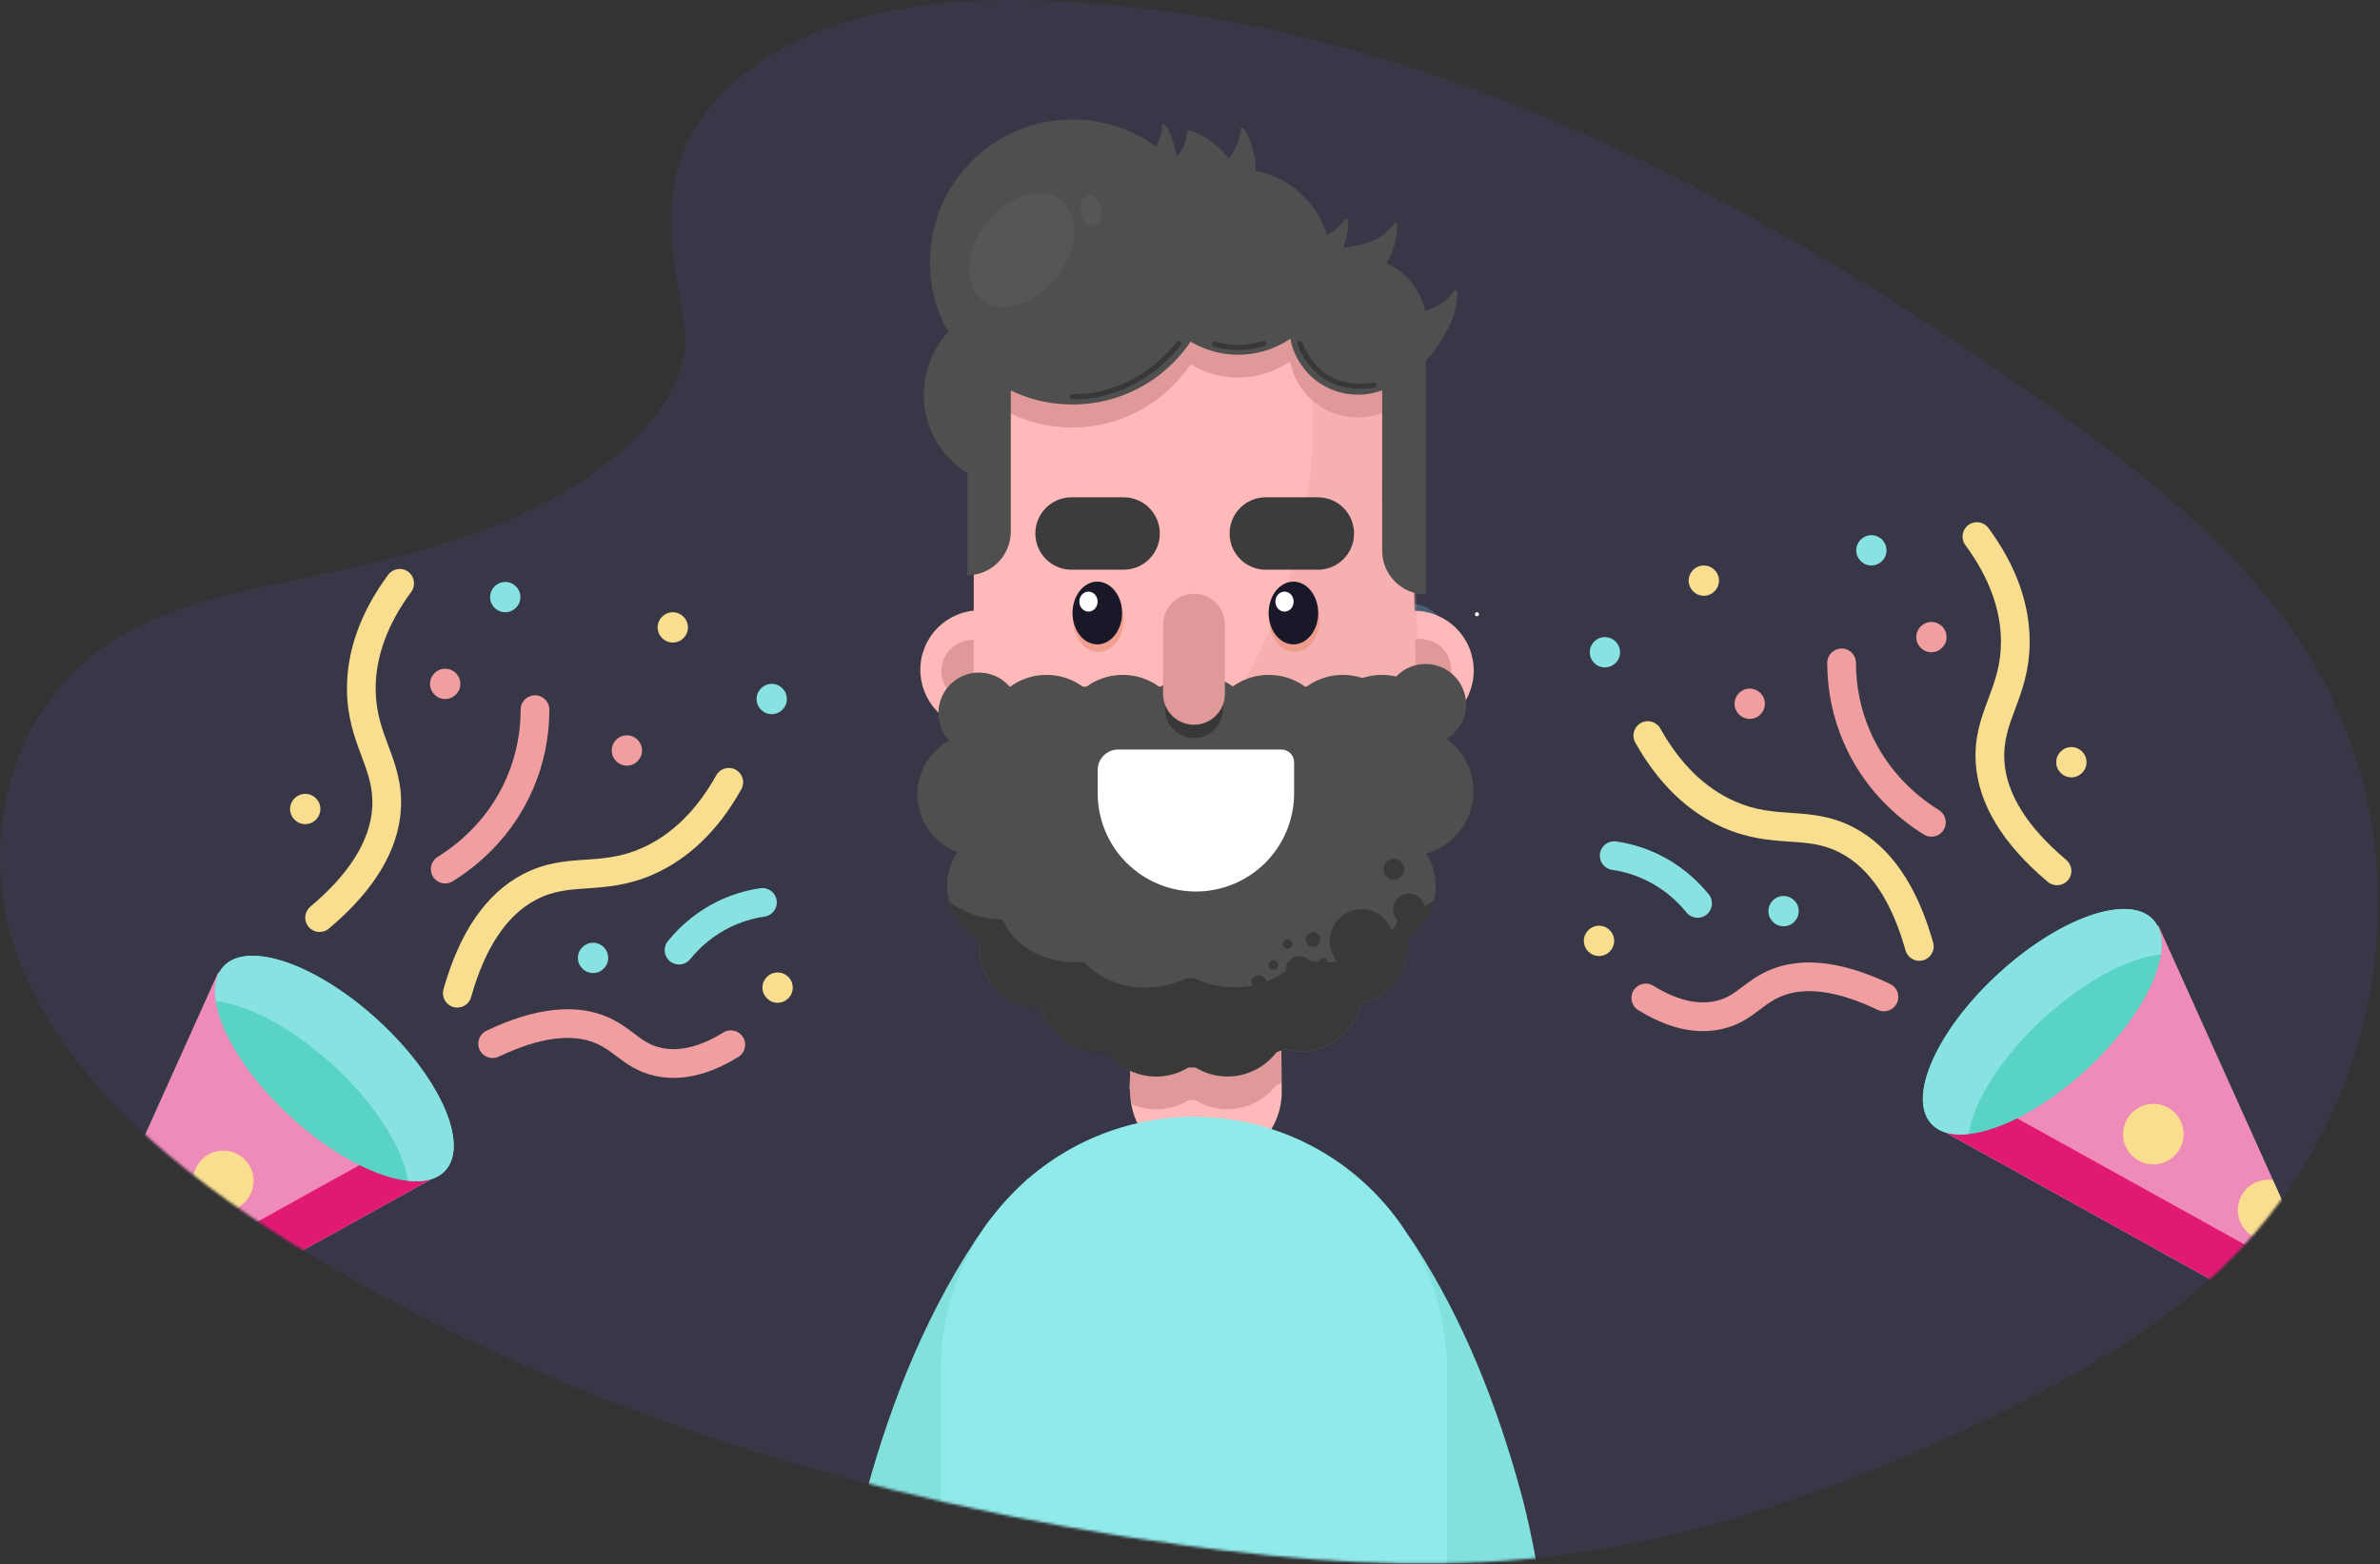
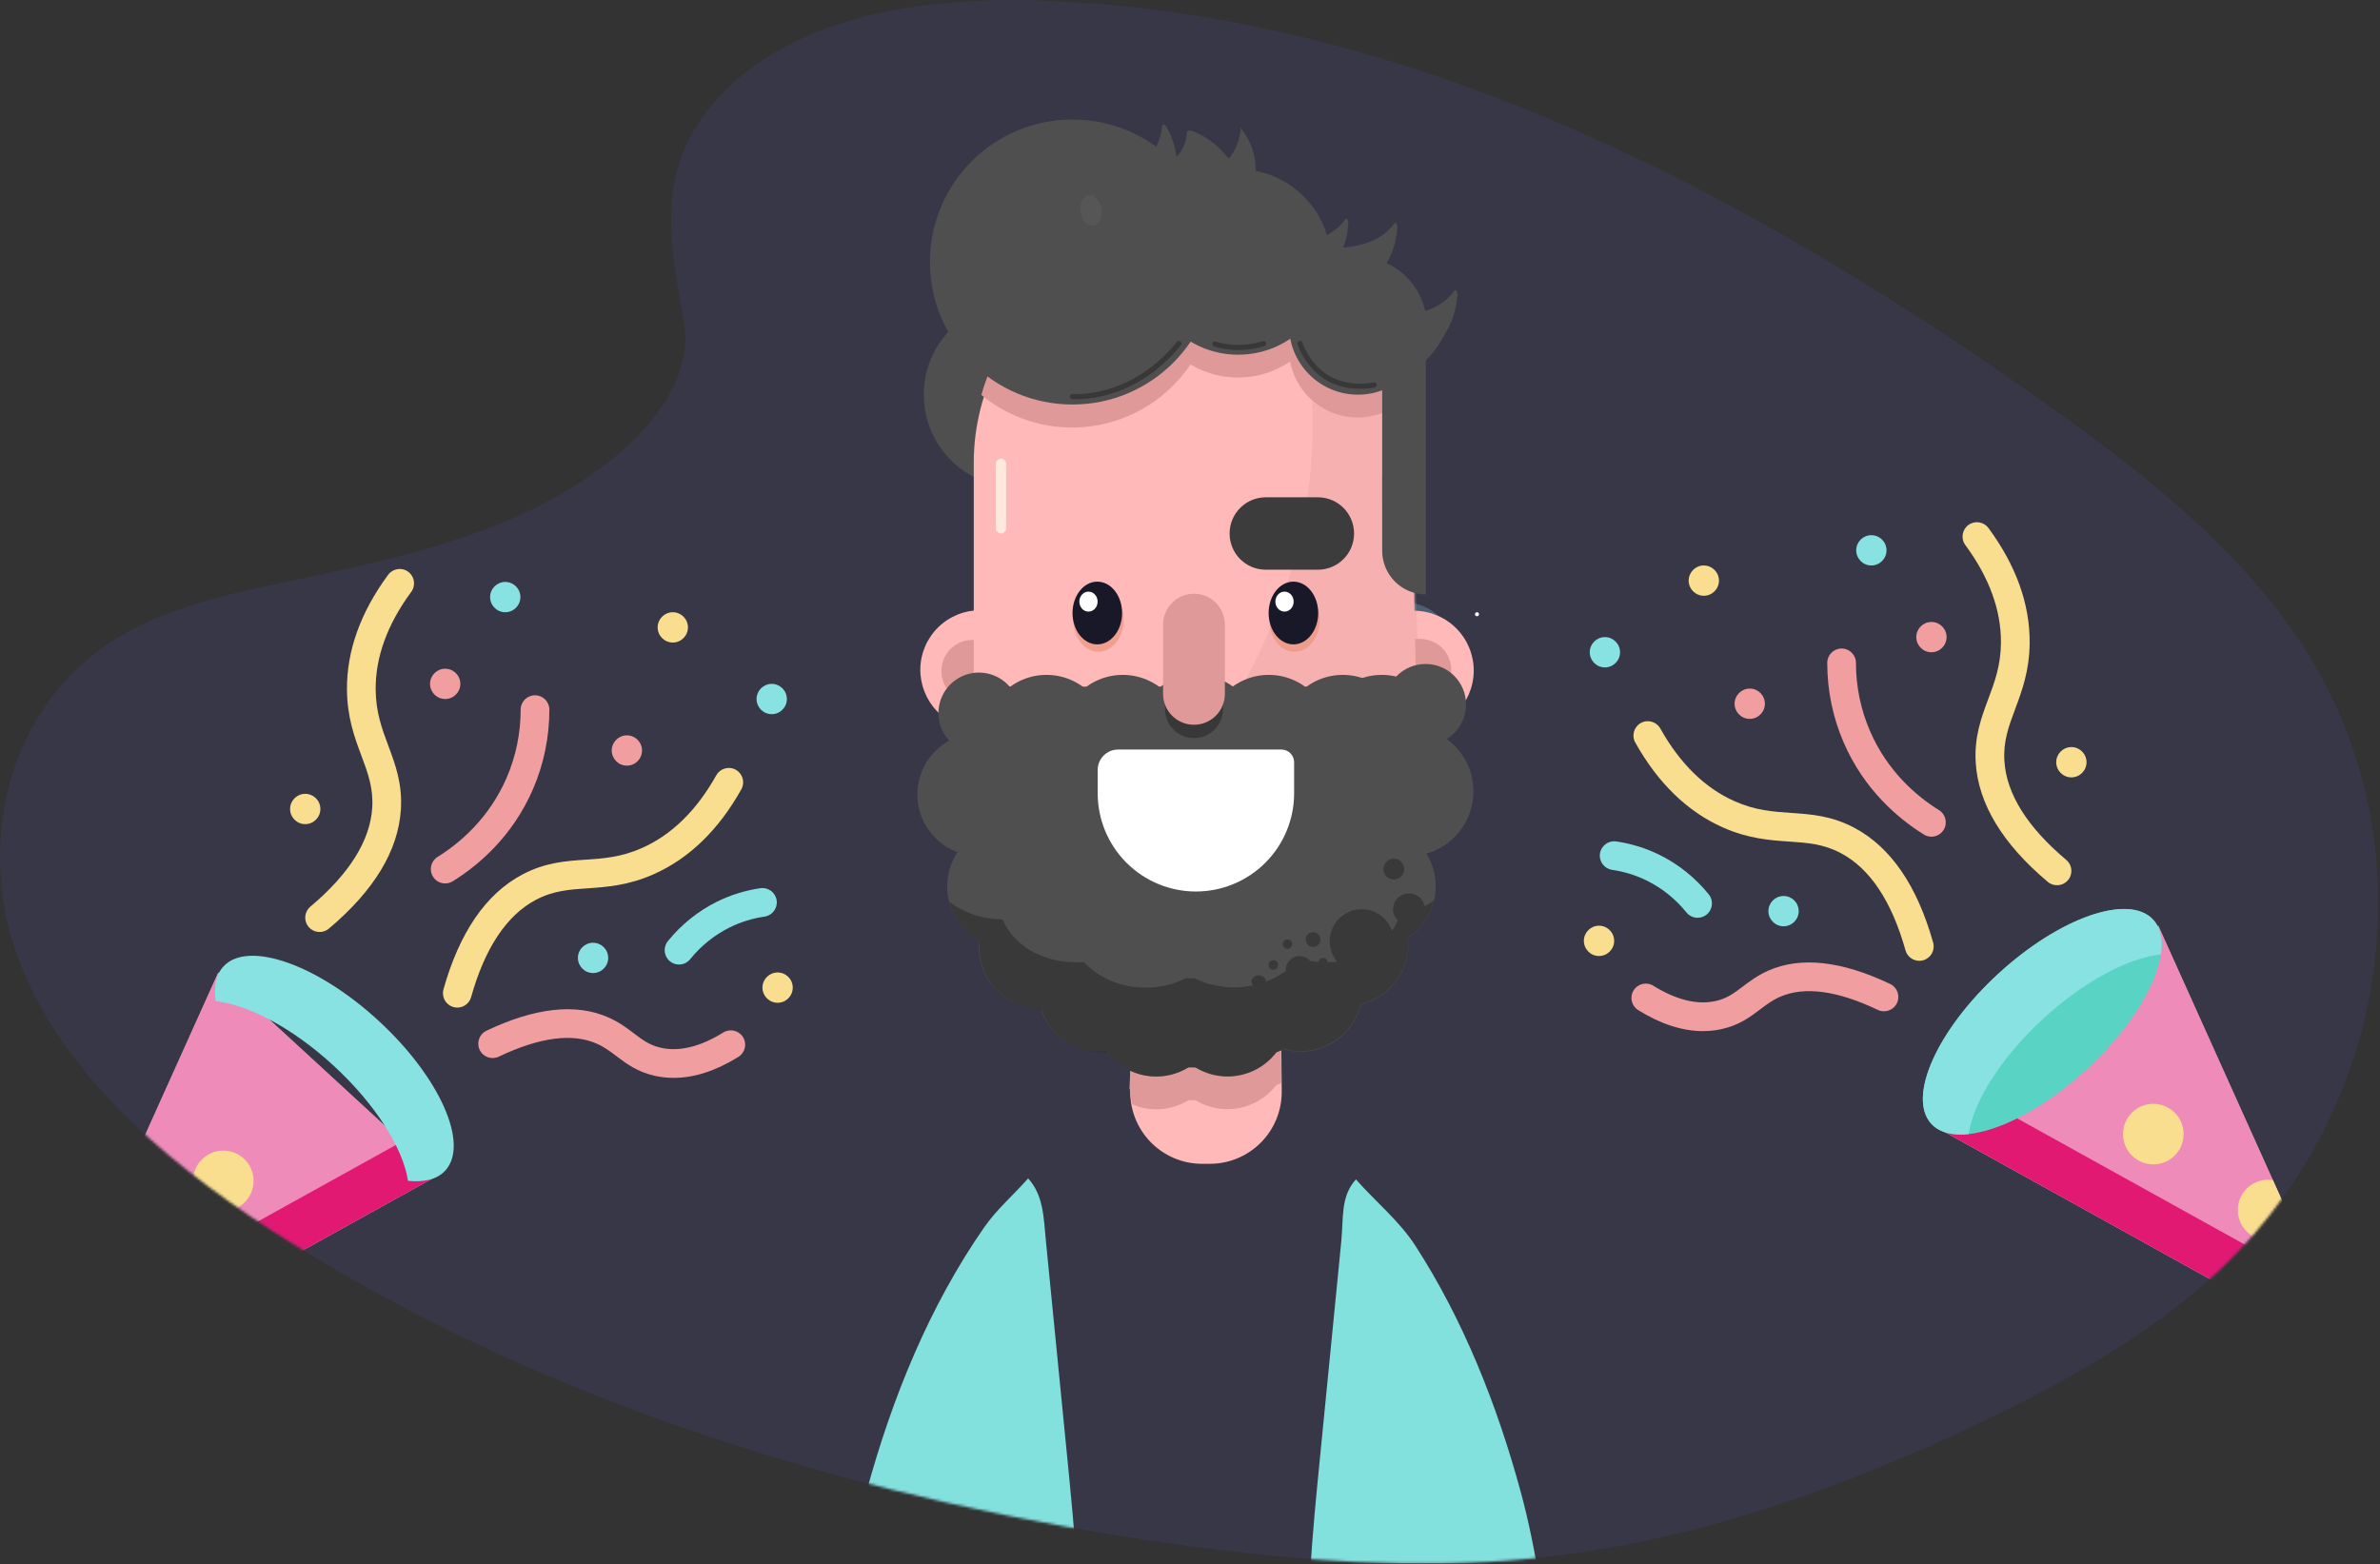
<svg xmlns="http://www.w3.org/2000/svg" width="916" height="602" viewBox="0 0 916 602" fill="none">
  <rect x="0" y="0" width="916" height="602" fill="#333333" stroke="none" />
  <g clip-path="url(#clip0)">
    <path opacity="0.1" d="M282.673 31.52C313.673 3.85 362.443 -1.79 406.823 0.44C546.193 7.36 672.013 74.65 780.823 150.76C820.213 178.32 859.003 208.01 884.583 245.95C936.643 323.19 921.193 430.2 848.803 493.83C824.173 515.48 794.323 532.08 763.673 546.83C709.173 572.99 650.363 593.99 588.513 599.96C544.403 604.23 499.743 600.76 455.893 594.81C333.393 578.13 213.133 541.44 112.333 478.52C68.123 450.95 26.453 416.68 8.233 372.07C-9.987 327.46 1.673 270.95 46.813 244.55C65.483 233.63 87.813 228.7 109.663 224.07C141.833 217.25 174.523 210.53 203.553 196.68C233.553 182.36 269.033 154.68 263.103 123.01C256.733 89.02 251.673 59.16 282.673 31.52Z" fill="#6C63FF" />
    <mask id="mask0" mask-type="alpha" maskUnits="userSpaceOnUse" x="0" y="0" width="916" height="602">
      <path d="M282.673 31.52C313.673 3.85 362.443 -1.79 406.823 0.44C546.193 7.36 672.013 74.65 780.823 150.76C820.213 178.32 859.003 208.01 884.583 245.95C936.643 323.19 921.193 430.2 848.803 493.83C824.173 515.48 794.323 532.08 763.673 546.83C709.173 572.99 650.363 593.99 588.513 599.96C544.403 604.23 499.743 600.76 455.893 594.81C333.393 578.13 213.133 541.44 112.333 478.52C68.123 450.95 26.453 416.68 8.233 372.07C-9.987 327.46 1.673 270.95 46.813 244.55C65.483 233.63 87.813 228.7 109.663 224.07C141.833 217.25 174.523 210.53 203.553 196.68C233.553 182.36 269.033 154.68 263.103 123.01C256.733 89.02 251.673 59.16 282.673 31.52Z" fill="#6C63FF" />
    </mask>
    <g mask="url(#mask0)">
      <path d="M434.786 419.133L436.575 382.198V380.767L492.975 381.84L493.303 420.027C493.339 423.683 492.649 427.309 491.275 430.696C489.901 434.083 487.869 437.165 485.296 439.762C482.724 442.359 479.662 444.421 476.288 445.828C472.914 447.235 469.295 447.959 465.64 447.959H462.659C458.928 447.959 455.237 447.203 451.806 445.739C448.375 444.275 445.275 442.132 442.694 439.439C440.113 436.747 438.102 433.56 436.784 430.07C435.466 426.58 434.868 422.86 435.025 419.133H434.786Z" fill="#FFB9B9" />
      <path d="M493.212 416.867L491.215 417.672C488.996 420.545 486.151 422.873 482.897 424.48C479.642 426.086 476.064 426.929 472.434 426.943C468.086 426.946 463.824 425.738 460.123 423.456H457.44C453.708 425.744 449.417 426.961 445.039 426.973C441.85 426.989 438.692 426.339 435.768 425.065C435.012 422.32 434.69 419.474 434.814 416.629L435.142 409.564C438.242 411.005 441.62 411.748 445.039 411.74C449.42 411.719 453.711 410.492 457.44 408.193H460.153C463.853 410.475 468.116 411.683 472.464 411.681C476.094 411.666 479.672 410.824 482.927 409.217C486.181 407.61 489.026 405.282 491.245 402.41L493.093 401.664L493.212 416.867Z" fill="#E09999" />
      <path opacity="0.25" d="M540.909 231.956C537.881 231.962 534.901 232.72 532.237 234.161C529.573 235.602 527.309 237.682 525.646 240.213C523.916 237.568 521.528 235.418 518.717 233.973C515.905 232.528 512.767 231.839 509.609 231.972C506.451 232.105 503.381 233.057 500.702 234.734C498.022 236.41 495.824 238.754 494.323 241.536C492.822 244.318 492.069 247.442 492.139 250.602C492.209 253.762 493.099 256.85 494.721 259.563C496.343 262.276 498.642 264.521 501.393 266.077C504.144 267.634 507.253 268.449 510.413 268.443H540.909C545.748 268.443 550.388 266.521 553.809 263.1C557.231 259.679 559.153 255.038 559.153 250.2C559.153 245.361 557.231 240.721 553.809 237.299C550.388 233.878 545.748 231.956 540.909 231.956Z" fill="#88D9FC" />
      <path d="M391.232 187.598C410.939 187.598 426.914 171.622 426.914 151.915C426.914 132.208 410.939 116.232 391.232 116.232C371.525 116.232 355.549 132.208 355.549 151.915C355.549 171.622 371.525 187.598 391.232 187.598Z" fill="#4F4F4F" />
      <path d="M568.453 237.202C568.881 237.202 569.228 236.855 569.228 236.427C569.228 235.999 568.881 235.652 568.453 235.652C568.025 235.652 567.678 235.999 567.678 236.427C567.678 236.855 568.025 237.202 568.453 237.202Z" fill="white" />
      <path d="M377.61 234.907L387.328 235.086C393.4 235.242 399.165 237.793 403.364 242.182C407.564 246.571 409.857 252.443 409.745 258.516V258.516C409.695 261.523 409.052 264.49 407.855 267.249C406.658 270.007 404.929 272.502 402.767 274.592C400.605 276.682 398.052 278.326 395.255 279.429C392.457 280.533 389.47 281.074 386.463 281.023V281.023L376.745 280.814C370.66 280.681 364.874 278.145 360.652 273.761C356.429 269.377 354.113 263.5 354.209 257.413V257.413C354.319 251.338 356.836 245.556 361.207 241.335C365.578 237.115 371.445 234.803 377.52 234.907H377.61Z" fill="#FFB9B9" />
      <path d="M374.478 246.324H379.516C381.087 246.351 382.638 246.688 384.078 247.316C385.518 247.945 386.82 248.851 387.909 249.984C388.998 251.117 389.852 252.454 390.422 253.919C390.992 255.383 391.267 256.945 391.232 258.516C391.205 260.082 390.869 261.627 390.245 263.064C389.62 264.5 388.719 265.799 387.592 266.887C386.466 267.975 385.136 268.83 383.678 269.404C382.221 269.978 380.665 270.259 379.099 270.231H374.031C372.463 270.204 370.915 269.868 369.477 269.242C368.038 268.615 366.738 267.711 365.65 266.581C364.561 265.452 363.707 264.118 363.135 262.657C362.562 261.197 362.284 259.637 362.316 258.069V258.069C362.339 256.498 362.673 254.947 363.297 253.505C363.922 252.063 364.825 250.759 365.956 249.668C367.086 248.576 368.421 247.719 369.883 247.145C371.346 246.571 372.908 246.292 374.478 246.324Z" fill="#E09999" />
      <path d="M534.949 234.907L544.667 235.086C550.758 235.219 556.548 237.758 560.771 242.149C564.995 246.54 567.307 252.425 567.203 258.516C567.093 264.591 564.577 270.374 560.205 274.594C555.834 278.814 549.967 281.127 543.892 281.023L534.174 280.814C528.088 280.689 522.301 278.155 518.081 273.768C513.862 269.381 511.555 263.499 511.667 257.413V257.413C511.717 254.407 512.36 251.439 513.557 248.681C514.755 245.923 516.484 243.427 518.646 241.337C520.808 239.247 523.36 237.604 526.157 236.5C528.955 235.397 531.942 234.855 534.949 234.907V234.907Z" fill="#FFB9B9" />
      <path d="M541.774 245.936H546.842C548.41 245.963 549.958 246.3 551.396 246.926C552.834 247.552 554.135 248.456 555.223 249.586C556.312 250.716 557.166 252.05 557.738 253.51C558.31 254.971 558.588 256.53 558.557 258.099C558.53 259.665 558.194 261.21 557.57 262.646C556.945 264.083 556.044 265.382 554.917 266.47C553.791 267.558 552.461 268.413 551.003 268.987C549.546 269.561 547.99 269.842 546.424 269.814H541.356C539.788 269.787 538.24 269.451 536.802 268.824C535.364 268.198 534.063 267.294 532.975 266.164C531.886 265.034 531.032 263.701 530.46 262.24C529.888 260.779 529.609 259.22 529.641 257.652C529.668 256.086 530.004 254.54 530.628 253.104C531.253 251.668 532.154 250.368 533.281 249.281C534.407 248.193 535.737 247.337 537.195 246.763C538.652 246.19 540.208 245.909 541.774 245.936Z" fill="#E09999" />
      <path d="M517.538 115.577C518.522 116.441 519.416 117.335 520.31 118.23C536.348 134.148 543.324 155.761 543.294 178.297L545.291 278.668C545.536 301.279 536.789 323.062 520.974 339.224C505.158 355.386 483.57 364.604 460.959 364.849C438.347 365.094 416.564 356.346 400.402 340.531C384.24 324.716 375.023 303.127 374.777 280.516V178.297C374.755 166.481 377.211 154.791 381.986 143.982C386.761 133.174 393.75 123.487 402.501 115.547C430.85 89.821 489.099 89.97 517.538 115.577Z" fill="#FFB9B9" />
      <path opacity="0.3" d="M546.424 274.047C547.199 314.679 510.652 374.388 440.717 361.898C439.252 358.811 438.133 355.572 437.379 352.239C435.828 342.79 438.75 333.31 442.774 324.128C451.717 303.917 466.205 284.779 477.473 265.015C506.687 213.444 512.828 157.341 495.985 103.862C496.969 104.279 497.893 104.786 498.817 105.263C500.546 106.157 502.037 107.081 503.617 108.035C531.102 124.49 543.115 146.788 543.055 170.189L546.424 274.047Z" fill="#E09999" />
      <path d="M380.144 306.57C380.626 308.47 381.295 310.317 382.141 312.085" stroke="#1F1712" stroke-width="1.44" stroke-linecap="round" stroke-linejoin="round" />
      <path d="M387.239 178.536C387.239 177.433 386.352 176.539 385.257 176.539C384.162 176.539 383.274 177.433 383.274 178.536V203.338C383.274 204.441 384.162 205.335 385.257 205.335C386.352 205.335 387.239 204.441 387.239 203.338V178.536Z" fill="#FFE8DC" />
      <path d="M538.584 183.782C538.584 181.922 537.076 180.414 535.215 180.414C533.355 180.414 531.847 181.922 531.847 183.782V193.351C531.847 195.212 533.355 196.72 535.215 196.72C537.076 196.72 538.584 195.212 538.584 193.351V183.782Z" fill="#FF9976" />
      <path d="M378.203 280.993C380.231 301.591 386.103 320.252 401.068 335.157C403.274 337.334 406.672 333.935 404.466 331.759C390.455 317.838 384.911 300.19 383.003 281.082C382.705 278.101 377.876 278.101 378.203 281.082V280.993Z" fill="#FFE8DC" />
      <path d="M460.422 251.869V278.698C460.749 283.92 461.854 289.065 463.701 293.961V293.961" stroke="#1F1712" stroke-width="1.44" stroke-linecap="round" stroke-linejoin="round" />
      <path opacity="0.62" d="M422.77 250.885C428.121 250.885 432.459 245.399 432.459 238.633C432.459 231.866 428.121 226.381 422.77 226.381C417.42 226.381 413.082 231.866 413.082 238.633C413.082 245.399 417.42 250.885 422.77 250.885Z" fill="#E89176" />
      <path d="M422.324 248.023C427.593 248.023 431.864 242.618 431.864 235.95C431.864 229.282 427.593 223.877 422.324 223.877C417.056 223.877 412.785 229.282 412.785 235.95C412.785 242.618 417.056 248.023 422.324 248.023Z" fill="#181828" />
      <path d="M418.927 235.413C420.869 235.413 422.444 233.692 422.444 231.568C422.444 229.444 420.869 227.722 418.927 227.722C416.984 227.722 415.409 229.444 415.409 231.568C415.409 233.692 416.984 235.413 418.927 235.413Z" fill="white" />
      <path opacity="0.62" d="M498.221 250.885C503.571 250.885 507.909 245.399 507.909 238.633C507.909 231.866 503.571 226.381 498.221 226.381C492.87 226.381 488.532 231.866 488.532 238.633C488.532 245.399 492.87 250.885 498.221 250.885Z" fill="#E89176" />
      <path d="M497.804 248.023C503.072 248.023 507.343 242.618 507.343 235.95C507.343 229.282 503.072 223.877 497.804 223.877C492.536 223.877 488.265 229.282 488.265 235.95C488.265 242.618 492.536 248.023 497.804 248.023Z" fill="#181828" />
      <path d="M494.375 235.413C496.318 235.413 497.893 233.692 497.893 231.568C497.893 229.444 496.318 227.722 494.375 227.722C492.432 227.722 490.857 229.444 490.857 231.568C490.857 233.692 492.432 235.413 494.375 235.413Z" fill="white" />
-       <path d="M432.459 191.414H412.397C404.708 191.414 398.476 197.647 398.476 205.335V205.365C398.476 213.054 404.708 219.287 412.397 219.287H432.459C440.148 219.287 446.38 213.054 446.38 205.365V205.335C446.38 197.647 440.148 191.414 432.459 191.414Z" fill="#3D3C3C" />
      <path d="M507.226 191.414H487.164C479.475 191.414 473.242 197.647 473.242 205.335V205.365C473.242 213.054 479.475 219.287 487.164 219.287H507.226C514.914 219.287 521.147 213.054 521.147 205.365V205.335C521.147 197.647 514.914 191.414 507.226 191.414Z" fill="#3D3C3C" />
      <path d="M454.387 135.311C457.068 134.872 458.734 131.42 458.108 127.602C457.482 123.784 454.801 121.046 452.12 121.485C449.44 121.925 447.774 125.376 448.4 129.194C449.026 133.012 451.706 135.751 454.387 135.311Z" fill="#FFDCCC" />
      <path d="M540.912 153.316C537.469 156.621 533.199 158.935 528.551 160.014C523.903 161.093 519.05 160.897 514.504 159.447C509.958 157.997 505.887 155.346 502.723 151.775C499.558 148.203 497.417 143.844 496.524 139.156C490.906 142.981 484.311 145.117 477.518 145.313C470.724 145.508 464.017 143.755 458.188 140.259C453.921 146.625 448.366 152.025 441.884 156.112C435.401 160.199 428.134 162.883 420.551 163.989C412.967 165.096 405.236 164.601 397.856 162.537C390.476 160.473 383.61 156.885 377.701 152.005C378.627 148.73 379.752 145.514 381.07 142.376C387.043 146.558 393.789 149.507 400.915 151.052C408.041 152.597 415.403 152.707 422.571 151.375C429.74 150.043 436.571 147.295 442.666 143.294C448.761 139.292 453.997 134.115 458.069 128.067C463.898 131.562 470.605 133.316 477.398 133.12C484.192 132.925 490.787 130.789 496.405 126.964C497.233 131.369 499.163 135.492 502.016 138.949C504.868 142.405 508.55 145.083 512.717 146.732C516.884 148.381 521.402 148.948 525.847 148.379C530.293 147.81 534.521 146.124 538.139 143.479C539.271 146.696 540.197 149.982 540.912 153.316V153.316Z" fill="#E09999" />
      <path d="M531.966 129.468H548.779V228.796C544.32 228.796 540.043 227.024 536.89 223.871C533.737 220.718 531.966 216.442 531.966 211.983V129.468Z" fill="#4F4F4F" />
-       <path d="M372.364 221.433V122.105H389.028L389.028 204.62C389.028 209.053 387.278 213.307 384.157 216.456C381.036 219.605 376.798 221.393 372.364 221.433V221.433Z" fill="#4F4F4F" />
      <path d="M370.457 264.3H548.662V321.803C548.662 345.435 539.274 368.098 522.564 384.808C505.854 401.518 483.191 410.906 459.559 410.906V410.906C447.858 410.906 436.272 408.601 425.461 404.123C414.651 399.645 404.828 393.082 396.555 384.808C379.845 368.098 370.457 345.435 370.457 321.803V264.3Z" fill="#4F4F4F" />
      <path d="M392.365 274.465C392.365 277.548 391.451 280.563 389.737 283.127C388.024 285.691 385.589 287.689 382.741 288.869C379.892 290.049 376.757 290.358 373.733 289.756C370.708 289.154 367.93 287.67 365.75 285.489C363.57 283.309 362.085 280.531 361.483 277.507C360.882 274.482 361.19 271.347 362.37 268.499C363.55 265.65 365.549 263.215 368.113 261.502C370.676 259.789 373.691 258.874 376.774 258.874C378.822 258.874 380.849 259.278 382.741 260.061C384.632 260.845 386.351 261.993 387.799 263.441C389.246 264.888 390.395 266.607 391.178 268.499C391.962 270.39 392.365 272.418 392.365 274.465Z" fill="#4F4F4F" />
      <path d="M376.776 329.495C389.865 329.495 400.475 318.884 400.475 305.795C400.475 292.707 389.865 282.096 376.776 282.096C363.688 282.096 353.077 292.707 353.077 305.795C353.077 318.884 363.688 329.495 376.776 329.495Z" fill="#4F4F4F" />
      <path d="M402.769 307.166C415.858 307.166 426.468 296.556 426.468 283.467C426.468 270.379 415.858 259.768 402.769 259.768C389.681 259.768 379.07 270.379 379.07 283.467C379.07 296.556 389.681 307.166 402.769 307.166Z" fill="#4F4F4F" />
      <path d="M531.847 307.166C544.935 307.166 555.546 296.556 555.546 283.467C555.546 270.379 544.935 259.768 531.847 259.768C518.758 259.768 508.147 270.379 508.147 283.467C508.147 296.556 518.758 307.166 531.847 307.166Z" fill="#4F4F4F" />
      <path d="M432.132 307.166C445.22 307.166 455.831 296.556 455.831 283.467C455.831 270.379 445.22 259.768 432.132 259.768C419.043 259.768 408.433 270.379 408.433 283.467C408.433 296.556 419.043 307.166 432.132 307.166Z" fill="#4F4F4F" />
      <path d="M460.633 307.166C473.721 307.166 484.332 296.556 484.332 283.467C484.332 270.379 473.721 259.768 460.633 259.768C447.544 259.768 436.934 270.379 436.934 283.467C436.934 296.556 447.544 307.166 460.633 307.166Z" fill="#4F4F4F" />
      <path d="M488.325 307.166C501.414 307.166 512.024 296.556 512.024 283.467C512.024 270.379 501.414 259.768 488.325 259.768C475.236 259.768 464.626 270.379 464.626 283.467C464.626 296.556 475.236 307.166 488.325 307.166Z" fill="#4F4F4F" />
      <path d="M516.824 307.166C529.913 307.166 540.523 296.556 540.523 283.467C540.523 270.379 529.913 259.768 516.824 259.768C503.735 259.768 493.125 270.379 493.125 283.467C493.125 296.556 503.735 307.166 516.824 307.166Z" fill="#4F4F4F" />
      <path d="M388.252 364.849C401.34 364.849 411.951 354.238 411.951 341.15C411.951 328.061 401.34 317.451 388.252 317.451C375.163 317.451 364.553 328.061 364.553 341.15C364.553 354.238 375.163 364.849 388.252 364.849Z" fill="#4F4F4F" />
      <path d="M400.475 388.25C413.564 388.25 424.174 377.64 424.174 364.551C424.174 351.462 413.564 340.852 400.475 340.852C387.387 340.852 376.776 351.462 376.776 364.551C376.776 377.64 387.387 388.25 400.475 388.25Z" fill="#4F4F4F" />
      <path d="M423.187 404.795C436.276 404.795 446.886 394.184 446.886 381.096C446.886 368.007 436.276 357.396 423.187 357.396C410.099 357.396 399.488 368.007 399.488 381.096C399.488 394.184 410.099 404.795 423.187 404.795Z" fill="#4F4F4F" />
      <path d="M445.01 414.364C458.098 414.364 468.709 403.753 468.709 390.665C468.709 377.576 458.098 366.966 445.01 366.966C431.921 366.966 421.311 377.576 421.311 390.665C421.311 403.753 431.921 414.364 445.01 414.364Z" fill="#4F4F4F" />
      <path d="M472.436 414.364C485.525 414.364 496.135 403.753 496.135 390.665C496.135 377.576 485.525 366.966 472.436 366.966C459.348 366.966 448.737 377.576 448.737 390.665C448.737 403.753 459.348 414.364 472.436 414.364Z" fill="#4F4F4F" />
      <path d="M500.664 404.795C513.752 404.795 524.363 394.184 524.363 381.096C524.363 368.007 513.752 357.396 500.664 357.396C487.575 357.396 476.965 368.007 476.965 381.096C476.965 394.184 487.575 404.795 500.664 404.795Z" fill="#4F4F4F" />
      <path d="M518.373 387.177C531.461 387.177 542.072 376.566 542.072 363.478C542.072 350.389 531.461 339.779 518.373 339.779C505.284 339.779 494.674 350.389 494.674 363.478C494.674 376.566 505.284 387.177 518.373 387.177Z" fill="#4F4F4F" />
      <path d="M528.865 364.849C541.954 364.849 552.564 354.238 552.564 341.15C552.564 328.061 541.954 317.451 528.865 317.451C515.776 317.451 505.166 328.061 505.166 341.15C505.166 354.238 515.776 364.849 528.865 364.849Z" fill="#4F4F4F" />
      <path d="M542.192 329.494C555.939 329.494 567.084 318.35 567.084 304.603C567.084 290.856 555.939 279.711 542.192 279.711C528.445 279.711 517.301 290.856 517.301 304.603C517.301 318.35 528.445 329.494 542.192 329.494Z" fill="#4F4F4F" />
      <path d="M548.659 286.746C557.27 286.746 564.25 279.766 564.25 271.155C564.25 262.545 557.27 255.565 548.659 255.565C540.049 255.565 533.068 262.545 533.068 271.155C533.068 279.766 540.049 286.746 548.659 286.746Z" fill="#4F4F4F" />
      <path d="M430.314 288.505H493.213C493.855 288.509 494.49 288.639 495.082 288.889C495.674 289.138 496.21 289.501 496.662 289.958C497.113 290.415 497.47 290.956 497.712 291.551C497.954 292.145 498.076 292.782 498.072 293.424V305.348C498.072 315.373 494.09 324.987 487.001 332.076C479.912 339.165 470.298 343.147 460.273 343.147V343.147C450.248 343.147 440.634 339.165 433.545 332.076C426.456 324.987 422.474 315.373 422.474 305.348V296.405C422.466 295.37 422.663 294.344 423.053 293.386C423.444 292.428 424.02 291.557 424.749 290.822C425.478 290.088 426.345 289.505 427.3 289.108C428.255 288.71 429.279 288.505 430.314 288.505V288.505Z" fill="white" />
      <path opacity="0.5" d="M459.558 236.785H459.528C453.37 236.785 448.379 241.776 448.379 247.934V272.944C448.379 279.102 453.37 284.093 459.528 284.093H459.558C465.715 284.093 470.707 279.102 470.707 272.944V247.934C470.707 241.776 465.715 236.785 459.558 236.785Z" fill="#232323" />
      <path d="M412.756 155.701C443.049 155.701 467.606 131.144 467.606 100.851C467.606 70.557 443.049 46 412.756 46C382.463 46 357.905 70.557 357.905 100.851C357.905 131.144 382.463 155.701 412.756 155.701Z" fill="#4F4F4F" />
      <path d="M476.548 136.533C496.255 136.533 512.231 120.557 512.231 100.85C512.231 81.143 496.255 65.168 476.548 65.168C456.841 65.168 440.865 81.143 440.865 100.85C440.865 120.557 456.841 136.533 476.548 136.533Z" fill="#4F4F4F" />
      <path d="M522.637 151.915C537.273 151.915 549.138 140.05 549.138 125.414C549.138 110.778 537.273 98.913 522.637 98.913C508.001 98.913 496.136 110.778 496.136 125.414C496.136 140.05 508.001 151.915 522.637 151.915Z" fill="#4F4F4F" />
      <path opacity="0.5" d="M412.726 152.66C412.726 152.66 435.59 154.688 453.744 132.211" stroke="#232323" stroke-width="2" stroke-linecap="round" stroke-linejoin="round" />
      <path opacity="0.5" d="M467.577 132.449C473.709 134.234 480.231 134.171 486.328 132.271" stroke="#232323" stroke-width="2" stroke-linecap="round" stroke-linejoin="round" />
      <path opacity="0.5" d="M500.339 132.211C500.339 132.211 506.301 151.945 528.837 148.189" stroke="#232323" stroke-width="2" stroke-linecap="round" stroke-linejoin="round" />
      <path d="M471.423 240.421C471.423 233.852 466.098 228.527 459.529 228.527C452.96 228.527 447.635 233.852 447.635 240.421V267.072C447.635 273.641 452.96 278.966 459.529 278.966C466.098 278.966 471.423 273.641 471.423 267.072V240.421Z" fill="#E09999" />
      <path d="M445.279 64.542C448.489 63.877 451.379 62.145 453.479 59.628C455.579 57.111 456.766 53.958 456.846 50.681C460.344 51.832 463.628 53.554 466.564 55.778C476.967 67.017 473.062 78.315 474.255 80.073C476.192 83.054 470.916 74.111 470.767 77.45C470.767 80.431 467.249 73.187 465.342 75.542" fill="#4F4F4F" />
-       <path d="M462.836 70.295C466.567 67.831 469.904 64.815 472.733 61.352C475.594 57.917 477.277 53.653 477.532 49.19C478.218 48.951 478.844 49.607 479.231 50.203C481.865 54.861 483.261 60.115 483.286 65.466C483.703 71.786 483.614 78.612 479.798 83.65" fill="#4F4F4F" />
+       <path d="M462.836 70.295C466.567 67.831 469.904 64.815 472.733 61.352C475.594 57.917 477.277 53.653 477.532 49.19C481.865 54.861 483.261 60.115 483.286 65.466C483.703 71.786 483.614 78.612 479.798 83.65" fill="#4F4F4F" />
      <path d="M432.579 68.924C436.327 66.517 439.684 63.551 442.536 60.13C445.369 56.666 447.047 52.403 447.335 47.937C447.991 47.729 448.647 48.385 449.034 48.951C451.673 53.616 453.059 58.884 453.059 64.243C453.506 70.533 453.387 77.39 449.601 82.428" fill="#4F4F4F" />
      <path d="M494.406 93.994C498.852 93.943 503.264 93.219 507.493 91.848C511.745 90.452 515.442 87.737 518.046 84.097C518.731 84.276 518.94 85.17 518.94 85.886C518.672 91.18 517.039 96.314 514.2 100.791C511.219 106.336 507.463 112.089 501.561 114.325" fill="#4F4F4F" />
      <path d="M513.276 95.545C517.721 95.489 522.133 94.765 526.363 93.398C530.607 92.003 534.301 89.3 536.916 85.677C537.601 85.856 537.81 86.721 537.81 87.436C537.518 92.726 535.887 97.855 533.07 102.341C530.089 107.916 526.303 113.639 520.401 115.875" fill="#4F4F4F" />
      <path d="M536.377 121.539C540.824 121.502 545.238 120.778 549.464 119.392C553.72 117.973 557.416 115.238 560.016 111.582C560.702 111.761 560.911 112.655 560.911 113.341C560.654 118.693 559.022 123.888 556.171 128.425C553.19 133.969 549.434 139.723 543.502 141.929" fill="#4F4F4F" />
      <path d="M458.84 76.228C460.176 71.993 460.869 67.581 460.897 63.141C460.888 58.665 459.469 54.305 456.843 50.68C457.23 50.084 458.125 50.173 458.81 50.382C463.8 52.306 468.214 55.477 471.629 59.593C475.981 64.184 480.274 69.52 480.572 75.84" fill="#4F4F4F" />
      <g opacity="0.7">
        <path opacity="0.7" d="M551.879 346.575C550.736 347.396 549.541 348.143 548.302 348.811C548.008 347.328 547.177 346.006 545.969 345.098C544.761 344.189 543.26 343.758 541.754 343.887C540.248 344.017 538.842 344.697 537.806 345.798C536.77 346.899 536.177 348.343 536.14 349.854C536.131 350.665 536.287 351.47 536.6 352.218C536.913 352.966 537.375 353.643 537.958 354.207C537.354 355.622 536.605 356.97 535.722 358.231C535.133 356.524 534.175 354.968 532.917 353.672C531.658 352.377 530.131 351.374 528.442 350.735C526.753 350.096 524.944 349.837 523.143 349.975C521.343 350.113 519.594 350.646 518.023 351.535C516.451 352.424 515.094 353.648 514.048 355.12C513.002 356.593 512.293 358.277 511.971 360.054C511.649 361.831 511.722 363.657 512.184 365.402C512.646 367.148 513.487 368.771 514.646 370.155C513.449 370.295 512.245 370.374 511.039 370.394C510.991 369.973 510.814 369.577 510.533 369.261C510.187 368.92 509.721 368.729 509.236 368.729C508.751 368.729 508.285 368.92 507.939 369.261C507.676 369.539 507.509 369.894 507.462 370.274C506.382 370.207 505.307 370.078 504.243 369.887C503.542 369.057 502.605 368.463 501.556 368.183C500.507 367.903 499.398 367.952 498.378 368.322C497.357 368.693 496.475 369.367 495.85 370.255C495.225 371.142 494.887 372.2 494.882 373.285C494.882 373.285 494.882 373.583 494.882 373.732C492.549 375.463 489.979 376.848 487.251 377.846C487.251 377.846 487.251 377.578 487.251 377.429C487.055 376.832 486.676 376.313 486.167 375.945C485.659 375.577 485.047 375.379 484.419 375.379C483.791 375.379 483.179 375.577 482.671 375.945C482.162 376.313 481.783 376.832 481.587 377.429C481.608 378.108 481.86 378.76 482.302 379.277C479.9 379.781 477.453 380.041 474.999 380.052C469.722 380.063 464.512 378.87 459.766 376.564H459.051H456.368C451.606 378.923 446.359 380.138 441.045 380.112C436.611 380.233 432.2 379.428 428.094 377.75C423.988 376.072 420.277 373.556 417.197 370.364C416.094 370.364 414.991 370.364 413.858 370.364C400.951 370.364 390.01 363.656 386.105 354.296L385.39 353.819C378.156 353.819 371.121 351.453 365.357 347.082C366.162 350.23 367.607 353.178 369.602 355.743C371.598 358.307 374.1 360.433 376.954 361.987C376.908 362.841 376.908 363.697 376.954 364.551C376.953 370.804 379.408 376.807 383.79 381.268C388.173 385.729 394.132 388.289 400.384 388.399L400.951 388.876C402.539 393.561 405.556 397.63 409.577 400.512C413.598 403.394 418.421 404.944 423.368 404.943C424.272 404.989 425.177 404.989 426.081 404.943C429.634 409.658 434.826 412.87 440.631 413.946C446.436 415.022 452.433 413.884 457.441 410.756H460.154C463.854 413.039 468.117 414.246 472.465 414.244C476.095 414.23 479.673 413.387 482.928 411.781C486.182 410.174 489.027 407.846 491.245 404.973L494.227 403.751C496.313 404.336 498.469 404.637 500.636 404.645C505.958 404.616 511.118 402.808 515.294 399.507C519.47 396.206 522.421 391.603 523.679 386.431C528.899 385.231 533.557 382.295 536.893 378.104C540.228 373.913 542.043 368.715 542.042 363.358C542.101 362.495 542.101 361.628 542.042 360.765C547.001 357.453 550.518 352.381 551.879 346.575V346.575Z" fill="#232323" />
        <path opacity="0.7" d="M536.439 338.526C537.229 338.526 538.001 338.292 538.658 337.853C539.315 337.414 539.827 336.79 540.129 336.061C540.432 335.331 540.511 334.527 540.357 333.753C540.203 332.978 539.822 332.266 539.263 331.707C538.705 331.149 537.993 330.768 537.218 330.614C536.443 330.46 535.64 330.539 534.91 330.841C534.18 331.144 533.556 331.656 533.118 332.313C532.679 332.97 532.444 333.742 532.444 334.532C532.444 335.591 532.865 336.607 533.614 337.356C534.363 338.106 535.379 338.526 536.439 338.526Z" fill="#232323" />
        <path opacity="0.7" d="M505.496 364.462C506.042 364.432 506.568 364.245 507.01 363.923C507.452 363.6 507.792 363.157 507.987 362.646C508.183 362.135 508.226 361.579 508.113 361.044C507.999 360.509 507.732 360.018 507.345 359.631C506.958 359.244 506.468 358.978 505.933 358.864C505.398 358.75 504.841 358.793 504.33 358.989C503.819 359.185 503.376 359.524 503.054 359.966C502.732 360.408 502.544 360.934 502.515 361.481C502.493 361.878 502.556 362.275 502.698 362.646C502.84 363.018 503.059 363.355 503.34 363.636C503.621 363.917 503.959 364.136 504.33 364.278C504.702 364.421 505.099 364.483 505.496 364.462V364.462Z" fill="#232323" />
        <path opacity="0.7" d="M491.365 372.749C491.626 372.491 491.805 372.162 491.879 371.803C491.952 371.444 491.917 371.07 491.778 370.731C491.639 370.392 491.402 370.101 491.098 369.897C490.793 369.693 490.435 369.583 490.068 369.583C489.701 369.583 489.343 369.693 489.038 369.897C488.734 370.101 488.497 370.392 488.358 370.731C488.219 371.07 488.184 371.444 488.257 371.803C488.331 372.162 488.51 372.491 488.771 372.749C489.117 373.089 489.583 373.28 490.068 373.28C490.553 373.28 491.019 373.089 491.365 372.749V372.749Z" fill="#232323" />
        <path opacity="0.7" d="M495.509 365.206C496.513 365.206 497.327 364.392 497.327 363.388C497.327 362.383 496.513 361.569 495.509 361.569C494.505 361.569 493.69 362.383 493.69 363.388C493.69 364.392 494.505 365.206 495.509 365.206Z" fill="#232323" />
      </g>
      <g opacity="0.5">
-         <path opacity="0.5" d="M406.539 106.946C414.944 96.403 415.767 83.08 408.377 77.189C400.988 71.299 388.184 75.071 379.779 85.615C371.374 96.158 370.551 109.481 377.941 115.371C385.33 121.262 398.134 117.49 406.539 106.946Z" fill="#6B6B6B" />
        <path opacity="0.5" d="M420.868 86.824C423.11 86.456 424.502 83.564 423.977 80.363C423.453 77.162 421.21 74.866 418.968 75.233C416.726 75.601 415.334 78.493 415.858 81.694C416.383 84.894 418.626 87.191 420.868 86.824Z" fill="#6B6B6B" />
      </g>
      <path d="M605.001 724.18C599.426 677.647 597.548 619.189 585.296 574.265C576.174 540.669 563.117 507.908 544.725 479.469C538.494 469.84 529.343 462.477 521.86 453.951C515.898 460.539 517.121 468.678 516.226 477.8L508.118 560.135C505.137 590.273 502.156 620.56 503.915 650.788C505.405 676.663 512.5 745.047 533.248 757.21C555.367 770.177 582.434 735.895 605.001 724.18Z" fill="#82E0DD" />
      <path d="M310 751.933C315.604 705.4 321.238 619.189 333.461 574.265C343.358 537.867 357.875 502.453 378.772 472.434C383.691 465.369 390.07 459.973 395.704 453.564C401.666 460.152 401.666 468.678 402.56 477.859C405.263 505.284 407.966 532.71 410.669 560.135C413.65 590.273 416.631 620.56 414.872 650.788C413.381 676.663 406.316 745.047 385.539 757.21C363.45 770.177 336.561 758.492 313.995 746.776L310 751.933Z" fill="#82E0DD" />
-       <path d="M459.44 429.865C485.293 429.865 510.088 440.135 528.368 458.416C546.649 476.697 556.919 501.491 556.919 527.344V715.506C556.916 720.343 555.958 725.132 554.103 729.599C552.247 734.066 549.529 738.124 546.105 741.54C542.68 744.956 538.616 747.664 534.144 749.509C529.673 751.354 524.882 752.299 520.044 752.291H398.777C389.028 752.268 379.687 748.378 372.802 741.477C365.917 734.575 362.051 725.224 362.051 715.476V527.344C362.051 501.507 372.309 476.726 390.57 458.448C408.832 440.169 433.603 429.889 459.44 429.865V429.865Z" fill="#8FEAE9" />
      <g clip-path="url(#clip1)">
        <path d="M745.926 434.302L897.729 518.461C899.691 519.548 902.869 516.625 901.947 514.58L830.683 356.312" fill="white" />
        <path d="M745.926 434.302L897.729 518.461C899.691 519.548 902.869 516.625 901.947 514.58L830.683 356.312" fill="url(#paint0_linear)" fill-opacity="0.5" />
        <path d="M759.961 421.387L893.26 495.287L901.948 514.581C902.868 516.627 899.691 519.55 897.729 518.462L745.925 434.302L759.961 421.387Z" fill="#e11973" />
        <path d="M743.318 432.573C733.946 422.388 745.464 396.544 769.044 374.848C792.623 353.153 819.335 343.822 828.707 354.007C838.078 364.192 826.56 390.036 802.98 411.732C779.401 433.427 752.689 442.758 743.318 432.573Z" fill="#59D3C4" />
        <path d="M769.047 374.843C792.625 353.148 819.336 343.818 828.708 354.004C831.607 357.153 832.503 361.804 831.667 367.362C819.224 368.693 802.09 377.655 786.347 392.141C770.06 407.127 759.534 424.09 757.667 436.507C751.476 437.169 746.441 435.952 743.326 432.567C733.953 422.382 745.47 396.538 769.047 374.843Z" fill="#88E2E2" />
        <path d="M828.755 448.182C822.319 448.182 817.101 442.964 817.101 436.528C817.101 430.092 822.319 424.874 828.755 424.874C835.191 424.874 840.409 430.092 840.409 436.528C840.409 442.964 835.191 448.182 828.755 448.182Z" fill="#F9DE8F" />
        <path d="M872.934 477.403C866.497 477.403 861.28 472.185 861.28 465.748C861.28 459.312 866.497 454.094 872.934 454.094C873.565 454.094 874.18 454.158 874.784 454.255L882.768 471.985C880.7 475.238 877.074 477.403 872.934 477.403Z" fill="#F9DE8F" />
        <path d="M743.353 322.045C745.199 322.045 747.004 321.119 748.051 319.435C749.661 316.842 748.865 313.436 746.273 311.826C737.908 306.63 726.504 297.117 719.684 281.31C716.133 273.079 714.324 264.271 714.308 255.131C714.303 252.083 711.831 249.616 708.784 249.616C708.78 249.616 708.778 249.616 708.774 249.616C705.723 249.621 703.254 252.099 703.259 255.15C703.276 265.798 705.389 276.072 709.537 285.688C717.492 304.123 730.734 315.182 740.441 321.213C741.35 321.776 742.358 322.045 743.353 322.045Z" fill="#F09EA0" />
        <path d="M738.694 369.828C739.188 369.828 739.69 369.761 740.189 369.621C743.126 368.797 744.839 365.747 744.015 362.809C737.871 340.911 727.673 326.049 713.705 318.634C704.896 313.955 697.006 313.42 689.376 312.9C682.29 312.419 675.596 311.964 667.525 308.366C656.15 303.297 646.56 293.893 639.019 280.415C637.531 277.753 634.166 276.802 631.501 278.29C628.839 279.779 627.888 283.147 629.377 285.809C638.106 301.413 649.428 312.398 663.027 318.459C672.891 322.855 681.251 323.423 688.627 323.925C695.693 324.405 701.797 324.821 708.525 328.392C719.72 334.335 728.082 346.919 733.378 365.794C734.062 368.232 736.279 369.828 738.694 369.828Z" fill="#F9DE8F" />
        <path d="M796.732 337.493C796.528 337.942 796.26 338.373 795.926 338.769C793.963 341.106 790.478 341.407 788.143 339.443C770.732 324.811 761.401 309.389 760.41 293.606C759.783 283.651 762.551 276.243 765.227 269.079C767.712 262.425 770.06 256.14 770.113 247.303C770.189 234.85 765.58 222.233 756.414 209.804C754.604 207.349 755.125 203.892 757.581 202.078C760.037 200.267 763.496 200.79 765.307 203.246C775.919 217.636 781.253 232.481 781.162 247.37C781.096 258.168 778.165 266.018 775.578 272.944C773.099 279.579 770.96 285.31 771.437 292.912C772.231 305.562 780.243 318.371 795.251 330.984C797.191 332.615 797.728 335.294 796.732 337.493Z" fill="#F9DE8F" />
        <path d="M655.416 396.881C657.844 396.881 660.229 396.626 662.568 396.115C669.355 394.634 673.603 391.42 677.351 388.586C679.762 386.762 682.04 385.04 685.002 383.722C694.358 379.562 707.049 381.239 722.723 388.712C725.479 390.023 728.775 388.856 730.087 386.102C731.4 383.348 730.232 380.051 727.477 378.737C708.756 369.813 692.954 368.093 680.511 373.627C676.387 375.46 673.359 377.752 670.686 379.773C667.3 382.334 664.626 384.356 660.212 385.32C653.163 386.858 645.127 384.873 636.333 379.419C633.74 377.81 630.334 378.608 628.727 381.201C627.118 383.794 627.916 387.2 630.51 388.807C639.168 394.18 647.516 396.881 655.416 396.881Z" fill="#F09EA0" />
        <path d="M653.367 353.252C654.584 353.252 655.809 352.852 656.831 352.028C659.207 350.112 659.578 346.634 657.663 344.259C652.52 337.881 645.966 332.62 638.712 329.046C633.473 326.465 627.867 324.725 622.049 323.874C619.026 323.434 616.224 325.521 615.782 328.541C615.34 331.561 617.43 334.365 620.449 334.807C625.126 335.492 629.627 336.887 633.828 338.958C639.652 341.828 644.92 346.06 649.062 351.196C650.154 352.548 651.753 353.252 653.367 353.252Z" fill="#88E2E2" />
        <path d="M686.447 356.532C689.665 356.532 692.277 353.919 692.277 350.701C692.277 347.483 689.665 344.87 686.447 344.87C683.228 344.87 680.616 347.483 680.616 350.701C680.616 353.92 683.228 356.532 686.447 356.532Z" fill="#88E2E2" />
        <path d="M673.429 276.702C676.647 276.702 679.26 274.089 679.26 270.871C679.26 267.653 676.647 265.04 673.429 265.04C670.21 265.04 667.598 267.653 667.598 270.871C667.597 274.089 670.21 276.702 673.429 276.702Z" fill="#F09EA0" />
        <path d="M720.239 217.654C723.458 217.654 726.07 215.041 726.07 211.823C726.07 208.605 723.458 205.992 720.239 205.992C717.021 205.992 714.409 208.605 714.409 211.823C714.409 215.041 717.021 217.654 720.239 217.654Z" fill="#88E2E2" />
        <path d="M617.684 256.89C620.902 256.89 623.515 254.277 623.515 251.059C623.515 247.841 620.902 245.228 617.684 245.228C614.465 245.228 611.853 247.841 611.853 251.059C611.852 254.277 614.465 256.89 617.684 256.89Z" fill="#88E2E2" />
        <path d="M655.754 229.315C658.973 229.315 661.585 226.702 661.585 223.484C661.585 220.266 658.973 217.654 655.754 217.654C652.536 217.654 649.923 220.266 649.923 223.484C649.923 226.702 652.536 229.315 655.754 229.315Z" fill="#F9DE8F" />
        <path d="M743.357 251.058C746.575 251.058 749.188 248.445 749.188 245.227C749.188 242.009 746.575 239.396 743.357 239.396C740.138 239.396 737.526 242.009 737.526 245.227C737.526 248.445 740.138 251.058 743.357 251.058Z" fill="#F09EA0" />
        <path d="M615.417 367.975C618.636 367.975 621.248 365.362 621.248 362.144C621.248 358.926 618.636 356.313 615.417 356.313C612.199 356.313 609.586 358.926 609.586 362.144C609.587 365.362 612.199 367.975 615.417 367.975Z" fill="#F9DE8F" />
        <path d="M797.221 299.215C800.439 299.215 803.052 296.602 803.052 293.384C803.052 290.165 800.439 287.553 797.221 287.553C794.002 287.553 791.39 290.166 791.39 293.384C791.39 296.602 794.003 299.215 797.221 299.215Z" fill="#F9DE8F" />
      </g>
      <g clip-path="url(#clip2)">
        <path d="M168.771 452.302L16.968 536.461C15.007 537.548 11.828 534.625 12.75 532.58L84.014 374.312" fill="white" />
        <path d="M168.771 452.302L16.968 536.461C15.007 537.548 11.828 534.625 12.75 532.58L84.014 374.312" fill="url(#paint1_linear)" fill-opacity="0.5" />
        <path d="M154.736 439.387L21.437 513.287L12.75 532.581C11.829 534.627 15.006 537.55 16.968 536.462L168.772 452.302L154.736 439.387Z" fill="#e11973" />
-         <path d="M171.38 450.573C180.751 440.388 169.233 414.544 145.653 392.848C122.074 371.153 95.362 361.822 85.991 372.007C76.619 382.192 88.138 408.036 111.717 429.732C135.297 451.427 162.008 460.758 171.38 450.573Z" fill="#59D3C4" />
        <path d="M145.65 392.843C122.072 371.148 95.361 361.818 85.989 372.004C83.091 375.153 82.195 379.804 83.03 385.362C95.473 386.693 112.607 395.655 128.35 410.141C144.637 425.127 155.163 442.09 157.03 454.507C163.221 455.169 168.257 453.952 171.371 450.567C180.744 440.382 169.228 414.538 145.65 392.843Z" fill="#88E2E2" />
        <path d="M85.942 466.182C92.379 466.182 97.597 460.964 97.597 454.528C97.597 448.092 92.379 442.874 85.942 442.874C79.506 442.874 74.288 448.092 74.288 454.528C74.288 460.964 79.506 466.182 85.942 466.182Z" fill="#F9DE8F" />
        <path d="M41.763 495.403C48.2 495.403 53.418 490.185 53.418 483.748C53.418 477.312 48.2 472.094 41.763 472.094C41.132 472.094 40.517 472.158 39.913 472.255L31.93 489.985C33.997 493.238 37.623 495.403 41.763 495.403Z" fill="#F9DE8F" />
        <path d="M171.344 340.045C169.498 340.045 167.693 339.119 166.646 337.435C165.036 334.842 165.832 331.436 168.424 329.826C176.789 324.63 188.193 315.117 195.013 299.31C198.565 291.079 200.373 282.271 200.389 273.131C200.394 270.083 202.866 267.616 205.914 267.616C205.917 267.616 205.919 267.616 205.923 267.616C208.974 267.621 211.443 270.099 211.438 273.15C211.421 283.798 209.308 294.072 205.16 303.688C197.205 322.123 183.964 333.182 174.256 339.213C173.347 339.776 172.34 340.045 171.344 340.045Z" fill="#F09EA0" />
        <path d="M176.004 387.828C175.509 387.828 175.007 387.761 174.508 387.621C171.571 386.797 169.858 383.747 170.682 380.809C176.827 358.911 187.024 344.049 200.992 336.634C209.801 331.955 217.691 331.42 225.321 330.9C232.407 330.419 239.101 329.964 247.173 326.366C258.547 321.297 268.137 311.893 275.678 298.415C277.166 295.753 280.531 294.802 283.196 296.29C285.858 297.779 286.81 301.147 285.32 303.809C276.591 319.413 265.269 330.398 251.67 336.459C241.807 340.855 233.447 341.423 226.07 341.925C219.004 342.405 212.901 342.821 206.172 346.392C194.977 352.335 186.615 364.919 181.319 383.794C180.635 386.232 178.418 387.828 176.004 387.828Z" fill="#F9DE8F" />
        <path d="M117.965 355.493C118.17 355.942 118.438 356.373 118.772 356.769C120.734 359.106 124.219 359.407 126.554 357.443C143.966 342.811 153.297 327.389 154.288 311.606C154.914 301.651 152.146 294.243 149.471 287.079C146.986 280.425 144.638 274.14 144.584 265.303C144.509 252.85 149.118 240.233 158.284 227.804C160.094 225.349 159.572 221.892 157.116 220.078C154.66 218.267 151.201 218.79 149.39 221.246C138.778 235.636 133.444 250.481 133.535 265.37C133.601 276.168 136.532 284.018 139.12 290.944C141.598 297.579 143.737 303.31 143.26 310.912C142.466 323.562 134.454 336.371 119.446 348.984C117.506 350.615 116.97 353.294 117.965 355.493Z" fill="#F9DE8F" />
        <path d="M259.281 414.881C256.853 414.881 254.468 414.626 252.129 414.115C245.342 412.634 241.095 409.42 237.346 406.586C234.936 404.762 232.658 403.04 229.695 401.722C220.34 397.562 207.648 399.239 191.975 406.712C189.218 408.023 185.922 406.856 184.61 404.102C183.298 401.348 184.465 398.051 187.22 396.737C205.942 387.813 221.743 386.093 234.186 391.627C238.31 393.46 241.339 395.752 244.012 397.773C247.397 400.334 250.071 402.356 254.486 403.32C261.535 404.858 269.57 402.873 278.364 397.419C280.957 395.81 284.363 396.608 285.97 399.201C287.579 401.794 286.781 405.2 284.188 406.807C275.529 412.18 267.181 414.881 259.281 414.881Z" fill="#F09EA0" />
        <path d="M261.331 371.252C260.113 371.252 258.888 370.852 257.866 370.028C255.491 368.112 255.119 364.634 257.034 362.259C262.178 355.881 268.731 350.62 275.986 347.046C281.224 344.465 286.83 342.725 292.649 341.874C295.671 341.434 298.473 343.521 298.915 346.541C299.357 349.561 297.267 352.365 294.248 352.807C289.572 353.492 285.07 354.887 280.87 356.958C275.046 359.828 269.778 364.06 265.635 369.196C264.543 370.548 262.945 371.252 261.331 371.252Z" fill="#88E2E2" />
        <path d="M228.251 374.532C225.032 374.532 222.42 371.919 222.42 368.701C222.42 365.483 225.032 362.87 228.251 362.87C231.469 362.87 234.082 365.483 234.082 368.701C234.081 371.92 231.469 374.532 228.251 374.532Z" fill="#88E2E2" />
        <path d="M241.268 294.702C238.05 294.702 235.438 292.089 235.438 288.871C235.438 285.653 238.05 283.04 241.268 283.04C244.487 283.04 247.099 285.653 247.099 288.871C247.1 292.089 244.487 294.702 241.268 294.702Z" fill="#F09EA0" />
        <path d="M194.458 235.654C191.239 235.654 188.627 233.041 188.627 229.823C188.627 226.605 191.239 223.992 194.458 223.992C197.676 223.992 200.289 226.605 200.289 229.823C200.289 233.041 197.676 235.654 194.458 235.654Z" fill="#88E2E2" />
        <path d="M297.013 274.89C293.795 274.89 291.183 272.277 291.183 269.059C291.183 265.841 293.795 263.228 297.013 263.228C300.232 263.228 302.844 265.841 302.844 269.059C302.845 272.277 300.233 274.89 297.013 274.89Z" fill="#88E2E2" />
        <path d="M258.943 247.315C255.725 247.315 253.112 244.702 253.112 241.484C253.112 238.266 255.725 235.654 258.943 235.654C262.162 235.654 264.774 238.266 264.774 241.484C264.774 244.702 262.161 247.315 258.943 247.315Z" fill="#F9DE8F" />
        <path d="M171.341 269.058C168.122 269.058 165.51 266.445 165.51 263.227C165.51 260.009 168.122 257.396 171.341 257.396C174.56 257.396 177.171 260.009 177.171 263.227C177.171 266.445 174.56 269.058 171.341 269.058Z" fill="#F09EA0" />
        <path d="M299.28 385.975C296.062 385.975 293.449 383.362 293.449 380.144C293.449 376.926 296.062 374.313 299.28 374.313C302.499 374.313 305.111 376.926 305.111 380.144C305.11 383.362 302.499 385.975 299.28 385.975Z" fill="#F9DE8F" />
        <path d="M117.476 317.215C114.258 317.215 111.646 314.602 111.646 311.384C111.646 308.165 114.258 305.553 117.476 305.553C120.695 305.553 123.307 308.166 123.307 311.384C123.307 314.602 120.694 317.215 117.476 317.215Z" fill="#F9DE8F" />
      </g>
    </g>
  </g>
  <defs>
    <linearGradient id="paint0_linear" x1="824.019" y1="356.312" x2="824.019" y2="518.696" gradientUnits="userSpaceOnUse">
      <stop stop-color="#e11973" />
    </linearGradient>
    <linearGradient id="paint1_linear" x1="90.679" y1="374.312" x2="90.679" y2="536.696" gradientUnits="userSpaceOnUse">
      <stop stop-color="#e11973" />
    </linearGradient>
    <clipPath id="clip0">
      <rect width="915.328" height="601.856" fill="white" />
    </clipPath>
    <clipPath id="clip1">
      <rect width="317.697" height="317.697" fill="white" transform="matrix(-1 0 0 1 914.697 201)" />
    </clipPath>
    <clipPath id="clip2">
      <rect width="317.697" height="317.697" fill="white" transform="translate(0 219)" />
    </clipPath>
  </defs>
</svg>